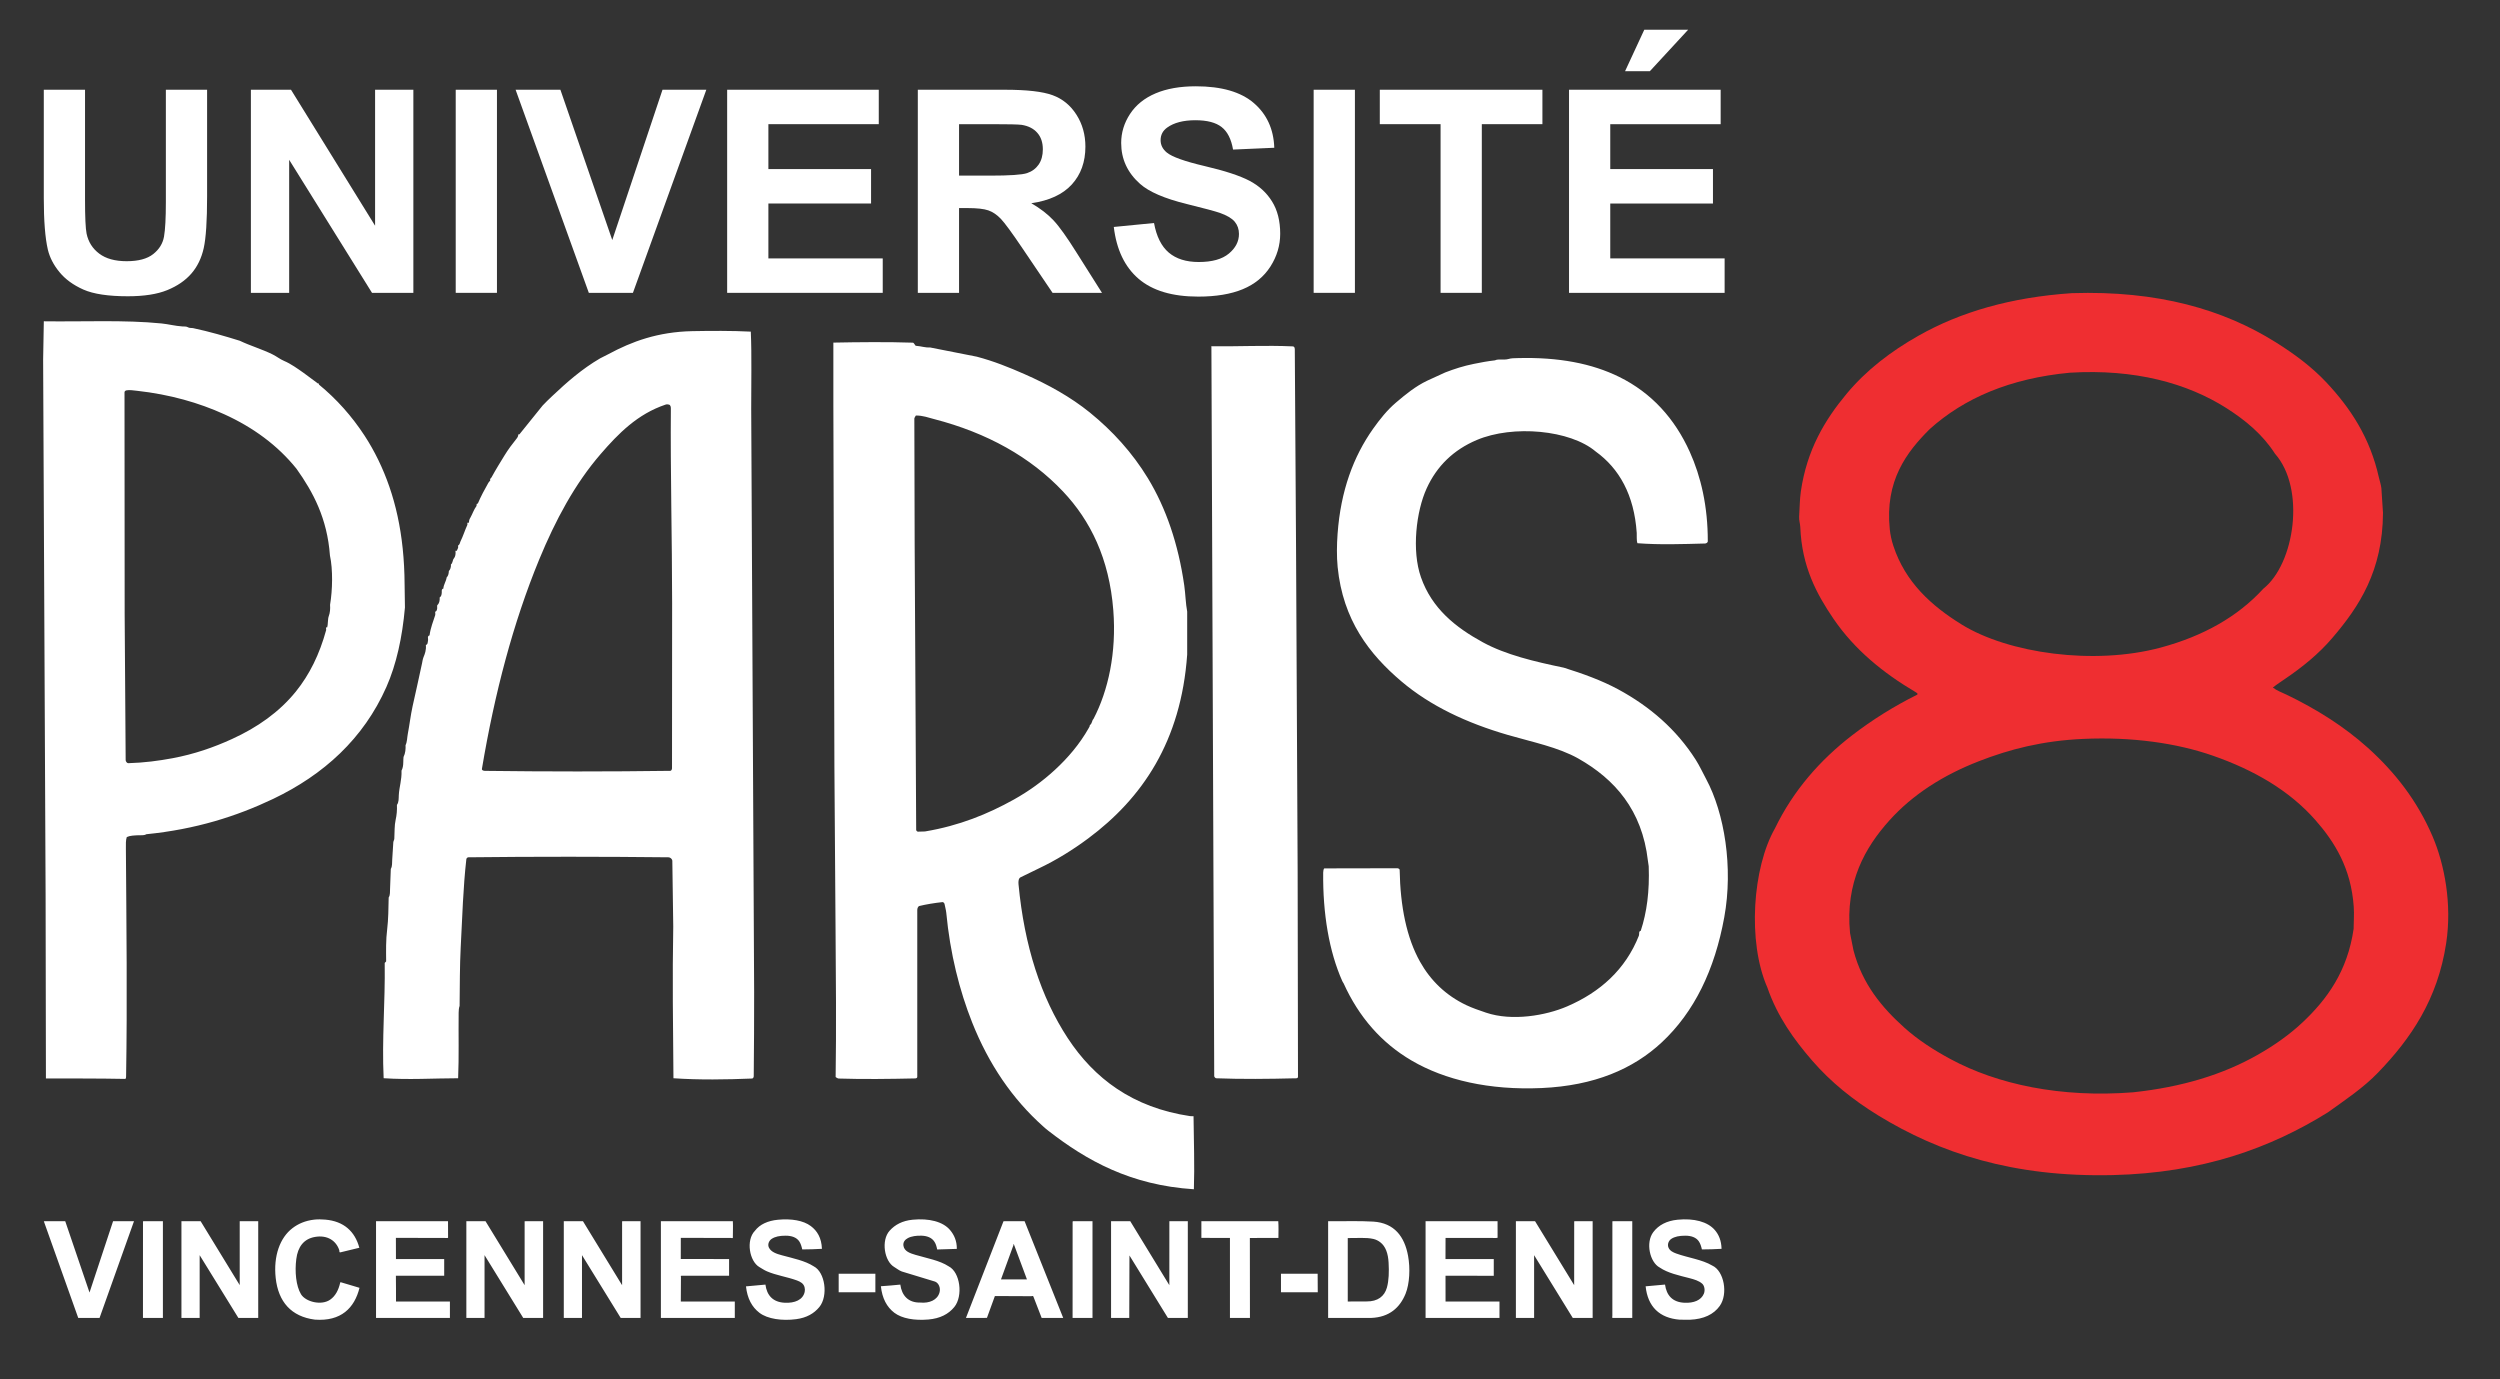
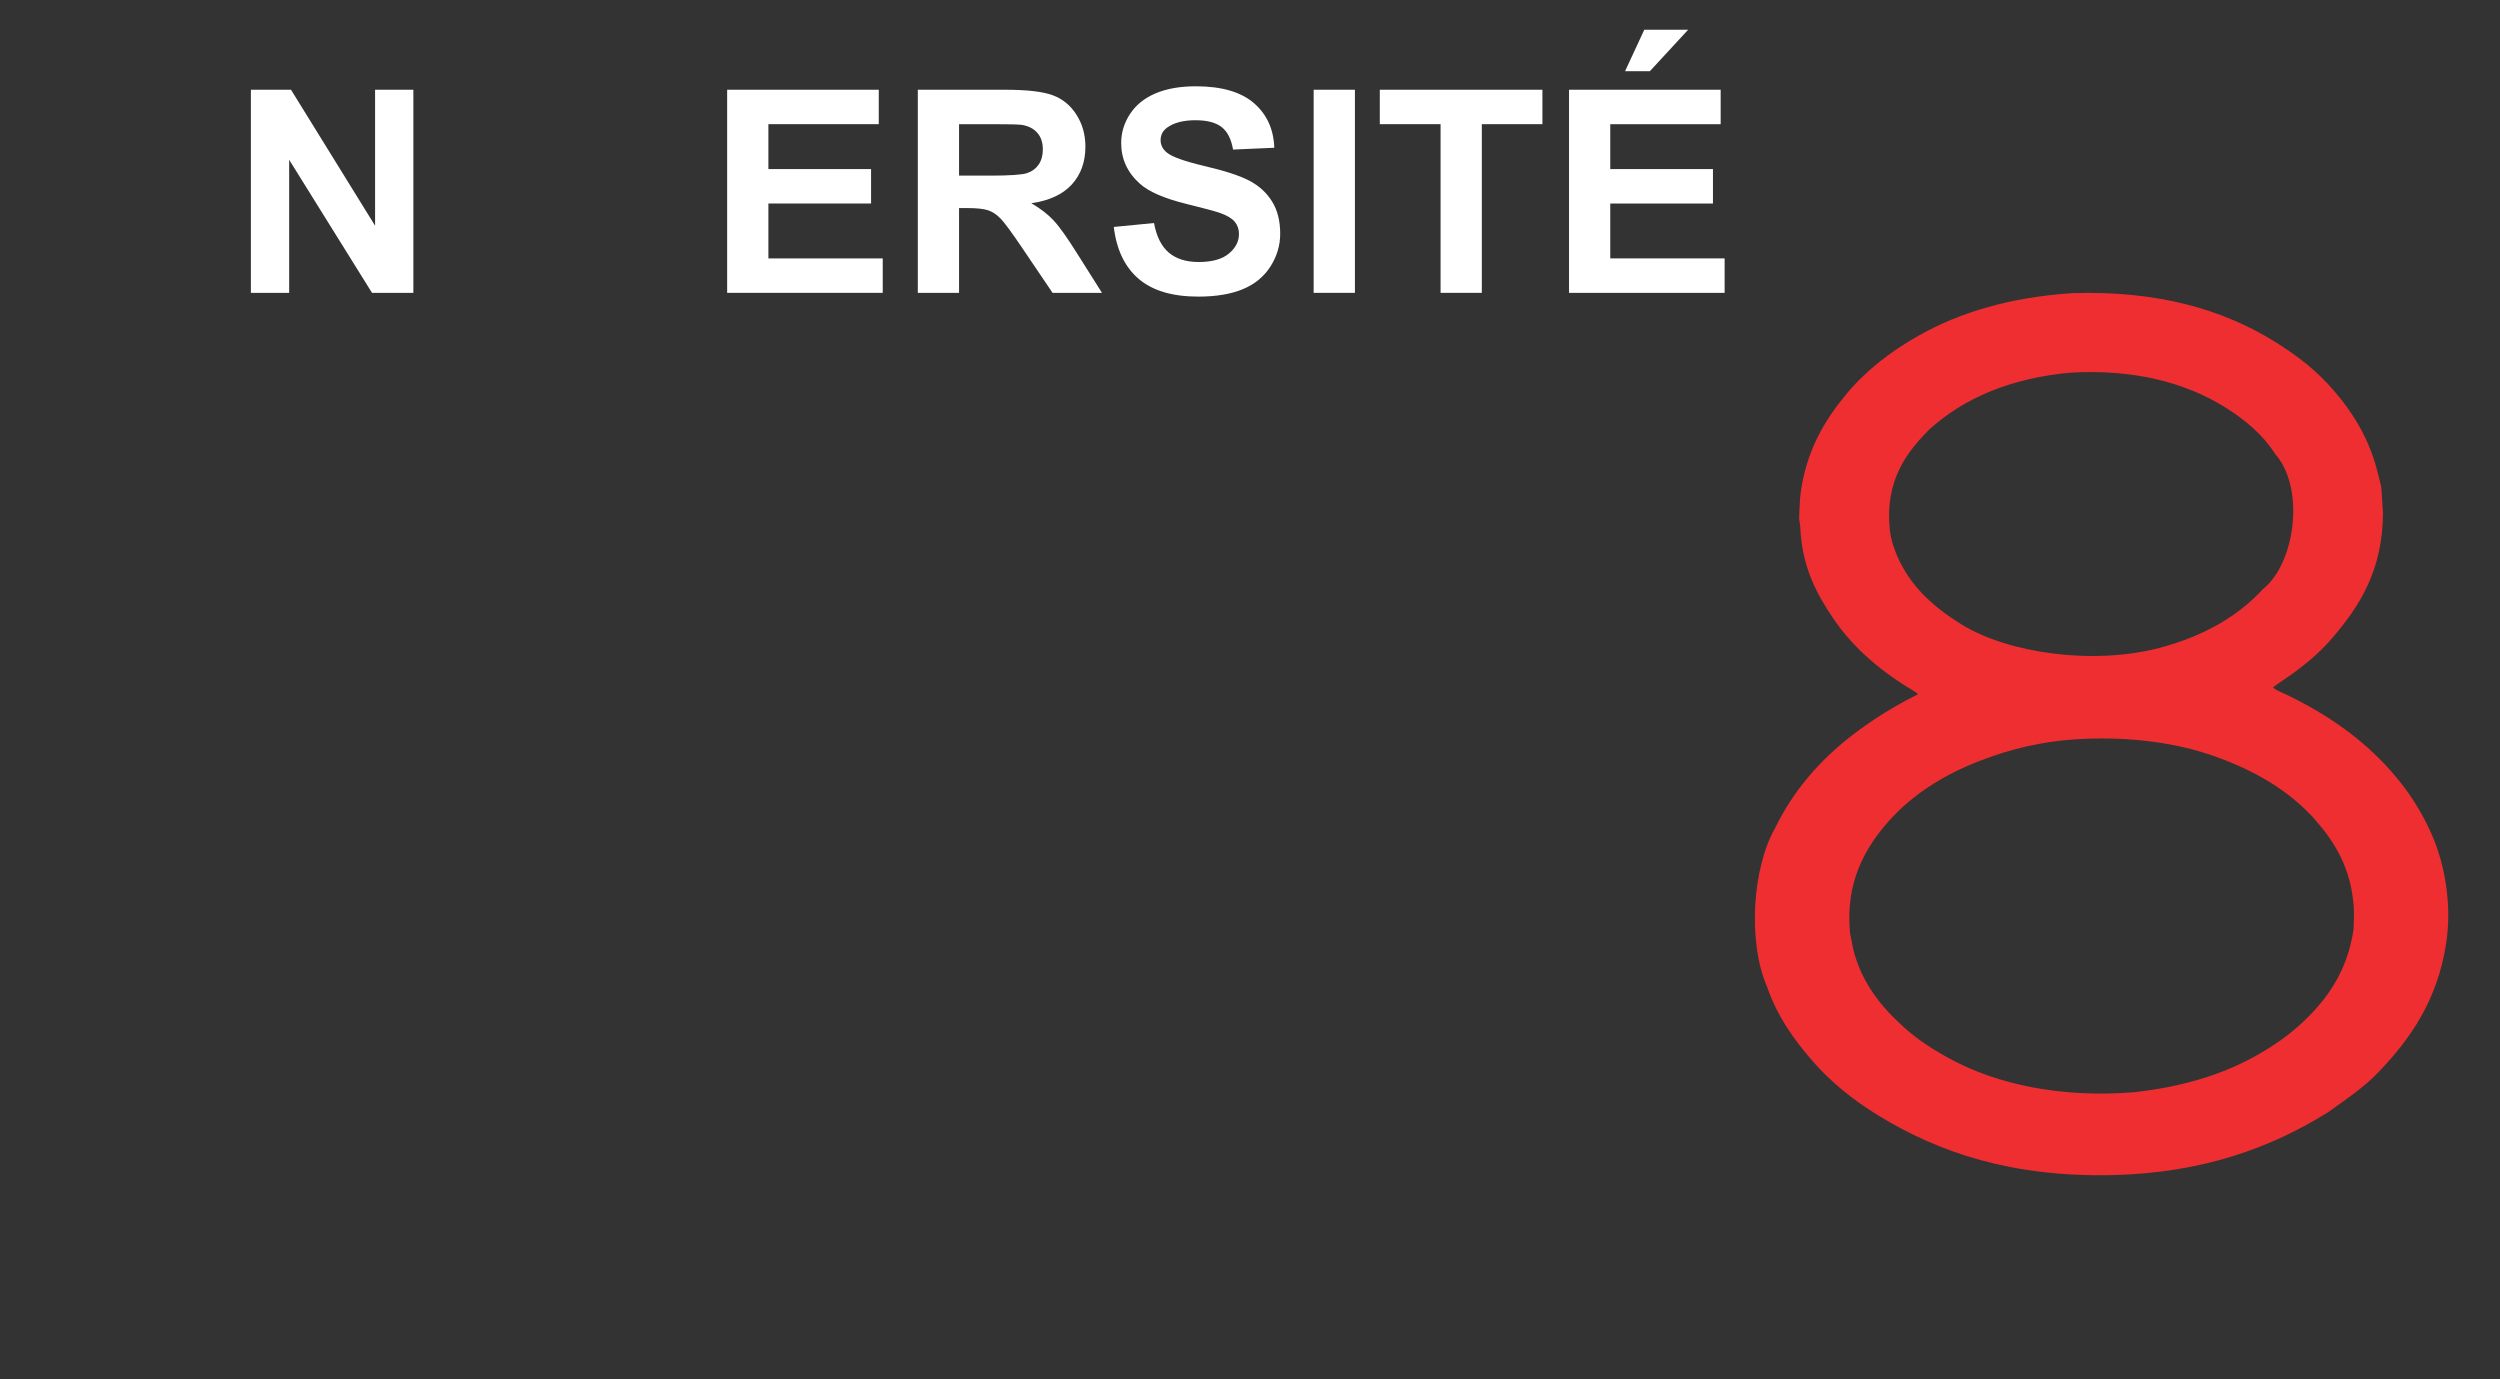
<svg xmlns="http://www.w3.org/2000/svg" width="87" height="48" viewBox="0 0 87 48" fill="none">
  <rect x="0" y="0" width="87" height="48" fill="#333333" stroke="none" />
-   <path d="M29.001 14.115V11.923C29.865 11.906 30.879 11.895 31.766 11.925C31.812 11.927 31.843 12.031 31.874 12.034C32.066 12.048 32.192 12.102 32.363 12.091L33.991 12.412C34.582 12.568 35.119 12.784 35.647 13.017C36.479 13.382 37.258 13.815 37.927 14.356C38.717 14.998 39.404 15.751 39.946 16.641C40.575 17.676 41.004 18.923 41.212 20.373C41.255 20.674 41.26 20.999 41.314 21.283L41.314 22.779C41.1 25.805 39.747 27.78 37.87 29.177C37.335 29.574 36.764 29.931 36.134 30.229L35.514 30.531C35.444 30.569 35.436 30.67 35.444 30.77C35.647 32.926 36.227 34.706 37.157 36.126C38.074 37.523 39.41 38.544 41.421 38.842C41.443 38.845 41.507 38.844 41.535 38.844C41.544 39.693 41.575 40.563 41.547 41.386C39.348 41.246 37.816 40.388 36.485 39.353C36.422 39.305 36.36 39.252 36.301 39.198C35.23 38.243 34.41 37.035 33.833 35.587C33.388 34.467 33.065 33.186 32.93 31.763C32.919 31.658 32.888 31.557 32.869 31.455C32.864 31.43 32.826 31.389 32.8 31.393C32.516 31.424 32.242 31.469 31.99 31.529C31.952 31.538 31.921 31.609 31.921 31.665V37.476C31.921 37.519 31.874 37.528 31.846 37.529C30.962 37.548 30.035 37.561 29.186 37.533C29.152 37.533 29.08 37.485 29.08 37.48C29.106 35.801 29.089 33.97 29.077 32.343L29.037 26.659L29.001 14.115ZM24.092 11.524C24.725 11.512 25.47 11.507 26.128 11.541C26.165 12.409 26.139 13.34 26.142 14.215L26.244 34.519C26.244 35.495 26.241 36.434 26.23 37.449C26.23 37.478 26.215 37.531 26.171 37.533C25.28 37.569 24.333 37.585 23.436 37.523C23.42 35.759 23.397 33.981 23.429 32.242L23.397 29.96C23.396 29.896 23.328 29.834 23.264 29.834C21.032 29.81 18.604 29.807 16.297 29.834C16.267 29.834 16.233 29.869 16.229 29.897C16.118 30.874 16.087 31.916 16.032 32.975C16 33.602 16.002 34.285 15.994 35.006C15.967 35.077 15.963 35.163 15.961 35.246C15.952 36.018 15.975 36.77 15.943 37.523C15.076 37.525 14.227 37.581 13.351 37.522C13.287 36.159 13.407 34.902 13.388 33.513C13.387 33.503 13.438 33.466 13.438 33.453C13.434 33.077 13.428 32.698 13.473 32.345C13.515 32.003 13.519 31.599 13.526 31.233C13.587 31.138 13.565 31.029 13.574 30.929L13.6 30.238C13.659 30.139 13.639 30.021 13.649 29.917C13.667 29.712 13.671 29.497 13.688 29.3C13.69 29.273 13.72 29.227 13.722 29.19C13.735 28.962 13.724 28.721 13.768 28.532C13.806 28.364 13.821 28.192 13.813 28.011C13.882 27.917 13.872 27.795 13.878 27.675C13.894 27.374 13.985 27.144 13.973 26.817C14.014 26.742 14.033 26.646 14.034 26.529C14.035 26.485 14.039 26.352 14.043 26.343C14.11 26.209 14.12 26.058 14.113 25.934C14.173 25.807 14.166 25.668 14.191 25.542C14.251 25.232 14.287 24.902 14.358 24.578C14.463 24.1 14.582 23.586 14.689 23.073C14.697 23.033 14.709 22.941 14.74 22.865C14.783 22.763 14.838 22.623 14.82 22.445C14.896 22.424 14.879 22.347 14.895 22.294C14.911 22.233 14.854 22.139 14.948 22.111C14.986 21.832 15.079 21.62 15.143 21.413C15.156 21.372 15.143 21.309 15.143 21.288C15.199 21.275 15.207 21.216 15.214 21.17C15.217 21.148 15.207 21.072 15.217 21.063C15.283 21.004 15.309 20.904 15.301 20.791C15.361 20.755 15.368 20.687 15.373 20.625C15.377 20.577 15.355 20.499 15.428 20.484C15.44 20.331 15.519 20.25 15.545 20.092C15.595 20.049 15.617 19.965 15.62 19.873C15.674 19.817 15.699 19.733 15.693 19.642C15.757 19.598 15.748 19.49 15.789 19.442C15.848 19.375 15.864 19.273 15.85 19.165C15.911 19.193 15.91 19.12 15.93 19.092C15.952 19.061 15.94 19.018 15.941 18.983C15.998 18.961 16.007 18.88 16.021 18.85C16.121 18.647 16.178 18.451 16.262 18.271C16.272 18.25 16.262 18.204 16.262 18.188C16.336 18.223 16.318 18.138 16.329 18.101C16.338 18.069 16.351 18.045 16.369 18.015C16.445 17.88 16.489 17.735 16.582 17.608C16.594 17.591 16.562 17.527 16.628 17.524C16.734 17.274 16.862 17.036 16.995 16.802C17.004 16.785 17.046 16.738 17.062 16.72C17.036 16.664 17.097 16.626 17.102 16.617C17.259 16.33 17.41 16.089 17.56 15.844C17.684 15.64 17.831 15.447 17.981 15.259C18.005 15.229 18.042 15.173 18.034 15.116C18.075 15.136 18.096 15.09 18.115 15.066L18.884 14.112C18.991 13.998 19.098 13.896 19.214 13.786C19.726 13.302 20.253 12.839 20.882 12.472L21.175 12.323C21.986 11.886 22.89 11.549 24.092 11.524ZM1.525 11.181C2.915 11.2 4.325 11.127 5.62 11.256C5.861 11.28 6.097 11.345 6.348 11.36C6.398 11.363 6.487 11.357 6.53 11.384C6.592 11.425 6.661 11.407 6.719 11.419C7.293 11.541 7.824 11.697 8.343 11.858C8.714 12.035 9.126 12.154 9.489 12.335C9.63 12.404 9.739 12.498 9.888 12.561C10.124 12.66 10.363 12.834 10.568 12.978L11.065 13.346C11.088 13.335 11.108 13.356 11.097 13.381C11.714 13.887 12.244 14.483 12.684 15.156C12.861 15.426 13.02 15.709 13.166 16.008C13.742 17.195 14.07 18.584 14.08 20.336L14.092 21.14C14 22.178 13.796 23.115 13.448 23.904C12.651 25.706 11.264 26.962 9.503 27.803C8.227 28.411 6.8 28.862 5.092 29.031C5.015 29.079 4.924 29.064 4.811 29.067C4.672 29.074 4.525 29.076 4.412 29.13C4.374 29.234 4.38 29.389 4.381 29.528C4.399 32.164 4.432 34.851 4.388 37.459C4.386 37.49 4.389 37.546 4.35 37.546C3.441 37.528 2.519 37.532 1.598 37.53L1.587 31.16L1.501 12.517L1.525 11.181ZM52.487 12.495C52.597 12.463 52.692 12.465 52.812 12.462C54.247 12.423 55.402 12.651 56.348 13.116C57.475 13.671 58.282 14.568 58.803 15.722C59.194 16.587 59.433 17.625 59.431 18.835C59.431 18.885 59.373 18.913 59.336 18.914C58.538 18.935 57.758 18.963 56.983 18.904C56.947 18.806 56.965 18.655 56.958 18.543C56.869 17.226 56.349 16.302 55.529 15.712C54.645 14.962 52.654 14.777 51.389 15.313C50.584 15.655 50.003 16.215 49.646 17C49.286 17.788 49.121 19.156 49.45 20.09C49.83 21.176 50.654 21.834 51.605 22.353C52.397 22.786 53.404 23.024 54.42 23.235C55.09 23.445 55.729 23.675 56.307 23.986C57.418 24.586 58.337 25.384 59.008 26.434C59.143 26.645 59.255 26.89 59.376 27.115C60.009 28.295 60.321 30.182 60.005 31.918C59.671 33.758 58.956 35.223 57.83 36.274C56.835 37.201 55.484 37.782 53.648 37.864C51.823 37.945 50.282 37.584 49.127 36.909C48.078 36.296 47.289 35.394 46.758 34.221C46.754 34.212 46.73 34.182 46.713 34.145C46.252 33.112 46.031 31.793 46.047 30.362C46.047 30.322 46.06 30.221 46.091 30.22L48.628 30.215C48.659 30.216 48.707 30.24 48.708 30.269C48.73 31.551 48.953 32.639 49.416 33.466C49.788 34.131 50.326 34.645 51.023 34.977C51.242 35.081 51.472 35.158 51.712 35.24C52.621 35.548 53.8 35.34 54.535 35.023C55.685 34.528 56.566 33.74 57.033 32.562C57.056 32.505 57.016 32.407 57.098 32.392C57.311 31.748 57.407 31.01 57.375 30.146C57.371 30.095 57.355 30.018 57.347 29.953C57.146 28.186 56.188 27.111 54.924 26.396C54.23 26.004 53.323 25.823 52.477 25.577C51.043 25.161 49.777 24.567 48.77 23.713C47.656 22.768 46.733 21.581 46.55 19.732C46.514 19.367 46.52 18.951 46.548 18.575C46.657 17.075 47.101 15.887 47.782 14.924C48.018 14.592 48.271 14.273 48.576 14.013C48.913 13.727 49.253 13.445 49.671 13.246L50.291 12.962C50.614 12.837 50.931 12.735 51.295 12.662C51.52 12.615 51.777 12.568 52.025 12.54C52.148 12.48 52.34 12.537 52.487 12.495ZM31.872 14.46C31.86 14.483 31.819 14.539 31.819 14.566L31.83 18.911L31.883 28.883C31.884 28.912 31.925 28.942 31.942 28.942L32.188 28.935C33.383 28.736 34.381 28.326 35.279 27.826C35.805 27.532 36.283 27.186 36.709 26.793C37.167 26.372 37.576 25.889 37.887 25.338C37.91 25.298 37.93 25.266 37.925 25.234C38.009 25.189 37.992 25.076 38.054 25.018C38.565 24.038 38.859 22.711 38.743 21.236C38.601 19.432 37.944 18.111 36.995 17.106C35.862 15.905 34.351 15.063 32.513 14.586C32.307 14.533 32.118 14.458 31.872 14.46ZM4.396 13.585C4.349 13.595 4.333 13.633 4.333 13.653L4.338 21.36L4.373 26.452C4.373 26.499 4.421 26.56 4.462 26.559C5.02 26.543 5.514 26.477 6 26.387C6.765 26.244 7.444 26.006 8.071 25.719C8.958 25.315 9.716 24.782 10.296 24.066C10.77 23.477 11.118 22.776 11.351 21.924C11.356 21.909 11.323 21.793 11.383 21.839C11.423 21.719 11.398 21.557 11.443 21.436C11.484 21.326 11.497 21.191 11.486 21.047C11.573 20.534 11.588 19.818 11.482 19.331C11.388 18.042 10.898 17.127 10.319 16.314C9.666 15.501 8.809 14.872 7.801 14.415C6.921 14.016 5.918 13.727 4.765 13.599C4.645 13.586 4.5 13.563 4.396 13.585ZM42.15 12.051C43.126 12.061 44.052 12.011 44.984 12.054C45.064 12.057 45.059 12.143 45.059 12.186L45.103 19.16L45.158 30.314L45.17 37.47C45.17 37.536 45.092 37.525 45.053 37.525C44.174 37.548 43.196 37.558 42.324 37.524C42.304 37.524 42.255 37.484 42.255 37.449L42.157 12.068L42.15 12.051ZM23.163 14.08C22.179 14.411 21.516 15.092 20.905 15.798C20.003 16.84 19.328 18.104 18.764 19.471C17.857 21.674 17.215 24.114 16.771 26.755C16.761 26.813 16.838 26.826 16.882 26.826C19.004 26.853 21.188 26.854 23.328 26.825C23.363 26.824 23.386 26.772 23.386 26.735L23.39 20.975C23.389 18.748 23.328 16.404 23.346 14.221C23.347 14.174 23.34 14.096 23.279 14.08C23.24 14.069 23.199 14.067 23.163 14.08ZM46.219 45.865V42.498C46.74 42.504 47.29 42.481 47.792 42.512C48.527 42.559 48.88 43.038 49.001 43.705C49.081 44.141 49.054 44.674 48.914 45.022C48.718 45.503 48.352 45.839 47.717 45.864L46.219 45.865ZM52.753 45.865V42.498H53.42L54.781 44.723L54.782 42.499L55.424 42.498V45.865H54.733L53.387 43.68V45.865L52.753 45.865ZM6.314 45.865V42.498H6.982L8.342 44.722V42.498H8.986V45.865H8.296L6.948 43.68V45.865H6.314ZM38.665 45.865V42.498H39.333L40.693 44.724L40.694 42.498H41.336V45.865H40.644L39.305 43.69L39.298 45.865H38.665ZM16.229 45.865V42.498H16.896L18.257 44.724V42.499L18.9 42.498V45.865H18.209L16.862 43.679V45.865L16.229 45.865ZM19.62 45.865V42.498H20.287L21.649 44.725L21.649 42.499L22.291 42.498V45.865H21.601L20.253 43.679V45.865L19.62 45.865ZM34.922 42.499L35.656 42.498L37 45.865H36.25L35.962 45.12C35.947 45.084 35.907 45.108 35.888 45.108L34.622 45.102L34.346 45.861C34.133 45.871 33.861 45.861 33.615 45.864L34.922 42.499ZM49.61 45.865V42.498H52.115L52.116 43.074C52.06 43.091 51.959 43.079 51.888 43.079H50.305L50.303 43.816H51.983V44.397L50.304 44.396L50.305 45.293L52.182 45.294V45.865L49.61 45.865ZM13.086 45.865V42.498H15.591L15.593 43.07C15.593 43.093 15.492 43.08 15.45 43.08L13.777 43.078L13.779 43.816H15.458V44.396L13.777 44.396C13.784 44.703 13.778 44.982 13.781 45.294H15.657V45.865L13.086 45.865ZM22.999 45.865V42.498H25.503C25.515 42.678 25.501 42.883 25.503 43.072C25.503 43.099 25.449 43.08 25.426 43.08L23.692 43.078L23.691 43.813L25.372 43.815V44.396H23.718C23.677 44.396 23.697 44.429 23.697 44.438L23.692 45.293L25.571 45.294V45.865L22.999 45.865ZM27.075 42.447C27.535 42.403 27.956 42.471 28.216 42.667C28.438 42.833 28.589 43.076 28.603 43.459C28.392 43.474 28.155 43.477 27.918 43.48C27.896 43.375 27.864 43.273 27.811 43.195C27.721 43.066 27.553 43 27.335 43.002C27.131 43.002 26.972 43.033 26.851 43.115C26.771 43.169 26.699 43.298 26.759 43.418C26.836 43.573 27.028 43.635 27.211 43.684C27.603 43.791 28.014 43.872 28.317 44.068C28.717 44.27 28.828 45.099 28.514 45.484C28.33 45.709 28.07 45.859 27.708 45.907C27.218 45.972 26.709 45.901 26.428 45.685C26.169 45.487 26.006 45.189 25.96 44.766L26.637 44.704C26.687 45.08 26.896 45.316 27.312 45.336C27.657 45.352 27.942 45.237 28.003 44.958C28.015 44.904 28.012 44.853 28 44.802C27.969 44.665 27.852 44.603 27.732 44.559C27.397 44.436 27.005 44.38 26.689 44.242C26.595 44.202 26.512 44.144 26.428 44.095C26.08 43.895 25.951 43.16 26.271 42.832C26.441 42.607 26.723 42.48 27.075 42.447ZM58.382 42.446C58.946 42.391 59.426 42.512 59.679 42.809C59.812 42.965 59.903 43.171 59.91 43.459C59.7 43.474 59.461 43.477 59.226 43.48C59.203 43.375 59.171 43.273 59.117 43.196C59.028 43.066 58.86 43 58.642 43.002C58.439 43.003 58.279 43.033 58.158 43.115C58.078 43.169 58.012 43.296 58.064 43.418C58.111 43.527 58.221 43.582 58.332 43.622C58.744 43.771 59.234 43.832 59.587 44.042C59.996 44.226 60.146 45.028 59.847 45.447C59.635 45.743 59.288 45.907 58.808 45.927L58.455 45.925C57.75 45.87 57.341 45.472 57.268 44.764L57.943 44.703C57.994 45.08 58.204 45.317 58.619 45.336C58.945 45.351 59.201 45.249 59.295 45.02C59.344 44.9 59.315 44.74 59.235 44.671C59.12 44.57 58.96 44.523 58.791 44.479C58.421 44.384 58.036 44.301 57.758 44.11C57.417 43.932 57.257 43.245 57.535 42.877C57.718 42.635 57.997 42.484 58.382 42.446ZM31.761 42.446C32.325 42.391 32.816 42.509 33.066 42.81C33.2 42.972 33.299 43.173 33.298 43.461L32.614 43.482C32.592 43.371 32.564 43.273 32.507 43.196C32.42 43.074 32.273 43.01 32.077 43.002C31.895 42.995 31.718 43.02 31.595 43.085C31.504 43.134 31.418 43.217 31.44 43.356C31.472 43.549 31.674 43.614 31.858 43.669C32.261 43.788 32.698 43.862 33.013 44.068C33.414 44.269 33.523 45.099 33.21 45.484C33.009 45.731 32.716 45.884 32.305 45.919C31.825 45.959 31.392 45.887 31.124 45.685C30.862 45.486 30.698 45.181 30.655 44.761C30.887 44.75 31.098 44.723 31.331 44.704C31.382 45.084 31.605 45.337 32.023 45.329C32.346 45.361 32.621 45.238 32.694 44.982C32.742 44.815 32.664 44.648 32.541 44.6L31.384 44.248C31.287 44.213 31.208 44.144 31.124 44.095C30.775 43.897 30.653 43.164 30.961 42.826C31.147 42.62 31.402 42.481 31.761 42.446ZM10.936 42.443C11.057 42.429 11.194 42.432 11.32 42.443C11.963 42.498 12.351 42.851 12.505 43.422L11.849 43.581C11.797 43.594 11.814 43.531 11.808 43.51C11.703 43.184 11.4 42.969 10.962 43.045C10.569 43.113 10.364 43.392 10.311 43.815C10.255 44.248 10.3 44.748 10.474 45.038C10.634 45.304 11.188 45.446 11.495 45.225C11.671 45.1 11.779 44.901 11.839 44.638C11.838 44.643 11.836 44.615 11.867 44.624L12.511 44.816C12.336 45.518 11.869 45.991 10.957 45.923C10.138 45.818 9.684 45.305 9.594 44.473C9.511 43.705 9.744 43.071 10.178 42.74C10.378 42.587 10.623 42.479 10.936 42.443ZM1.525 42.499L2.27 42.498L3.115 44.98L3.935 42.498H4.663L3.464 45.865H2.723L1.525 42.499ZM41.808 43.078V42.498H44.484C44.497 42.671 44.491 42.891 44.489 43.079L43.495 43.082L43.498 45.865H42.802V43.081L41.808 43.078ZM46.902 45.293C47.12 45.294 47.35 45.286 47.557 45.29C47.945 45.295 48.179 45.111 48.264 44.809C48.333 44.565 48.341 44.255 48.323 43.939C48.306 43.627 48.222 43.372 48.03 43.228C47.964 43.178 47.886 43.137 47.796 43.116C47.544 43.055 47.2 43.09 46.902 43.084V45.293ZM4.976 42.499L5.669 42.498V45.865H4.975L4.976 42.499ZM56.111 42.499L56.803 42.498V45.865H56.127C56.091 45.865 56.11 45.814 56.11 45.789L56.111 42.499ZM37.34 42.498H38.019V45.865H37.326L37.327 42.515C37.327 42.516 37.333 42.498 37.34 42.498ZM29.186 44.971V44.325H30.463V44.971H29.186ZM44.578 44.971V44.325H45.854L45.858 44.971H44.578ZM35.268 43.331L34.834 44.524H35.738L35.279 43.29C35.266 43.289 35.273 43.318 35.268 43.331Z" fill="white" />
  <path d="M81.906 32.325C81.694 33.792 80.987 34.775 80.12 35.587C79.66 36.018 79.136 36.384 78.567 36.708C77.363 37.392 75.939 37.83 74.233 38.012C71.716 38.211 69.504 37.734 67.881 36.858C67.295 36.542 66.752 36.193 66.275 35.766C65.493 35.064 64.807 34.244 64.501 33.071L64.382 32.475C64.205 30.696 64.921 29.478 65.741 28.562C66.559 27.648 67.626 26.973 68.861 26.492C69.929 26.075 71.084 25.776 72.495 25.714C74.2 25.637 75.748 25.86 77.003 26.296C78.433 26.794 79.668 27.508 80.571 28.533C81.248 29.303 81.816 30.212 81.91 31.551C81.93 31.83 81.906 32.069 81.906 32.325ZM65.89 18.999C65.829 18.813 65.785 18.621 65.764 18.419C65.591 16.731 66.347 15.735 67.156 14.931C68.356 13.852 69.957 13.165 72.032 12.97C74.295 12.833 76.116 13.336 77.479 14.202C78.147 14.627 78.743 15.123 79.171 15.791C80.239 16.999 79.859 19.618 78.763 20.488C77.873 21.461 76.671 22.137 75.195 22.535C72.867 23.162 69.886 22.735 68.266 21.733C67.216 21.084 66.307 20.266 65.89 18.999ZM84.657 29.115C84.124 27.866 83.34 26.869 82.405 26.027C81.582 25.287 80.622 24.68 79.572 24.175C79.412 24.099 79.234 24.035 79.095 23.927C79.24 23.811 79.383 23.719 79.521 23.624C80.126 23.213 80.689 22.757 81.158 22.209C82.102 21.108 82.918 19.864 82.928 17.847L82.872 16.99C82.858 16.864 82.816 16.751 82.787 16.624C82.479 15.229 81.791 14.198 80.961 13.311C80.451 12.767 79.837 12.312 79.192 11.909C77.378 10.773 75.103 10.105 72.098 10.202C69.975 10.346 68.223 10.857 66.764 11.683C65.803 12.226 64.944 12.883 64.262 13.704C63.505 14.613 62.881 15.652 62.67 17.098C62.629 17.377 62.63 17.684 62.61 17.98C62.603 18.113 62.645 18.224 62.65 18.343C62.704 19.719 63.217 20.671 63.808 21.538C64.537 22.605 65.527 23.415 66.659 24.083C66.687 24.1 66.772 24.148 66.709 24.18C65.906 24.58 65.15 25.053 64.453 25.589C63.341 26.447 62.409 27.505 61.767 28.83C60.992 30.19 60.804 32.773 61.504 34.366C61.856 35.381 62.432 36.181 63.07 36.916C63.718 37.663 64.495 38.285 65.359 38.815C67.486 40.12 70.044 40.974 73.523 40.893C76.644 40.82 79.023 39.948 81.012 38.709C81.623 38.27 82.252 37.853 82.764 37.318C83.885 36.153 84.831 34.791 85.128 32.817C85.334 31.455 85.067 30.077 84.657 29.115Z" fill="#EF2E31" />
-   <path d="M1.524 3.123H2.959V6.95C2.959 7.557 2.977 7.951 3.013 8.13C3.074 8.42 3.221 8.652 3.454 8.827C3.686 9.002 4.004 9.09 4.407 9.09C4.816 9.09 5.125 9.007 5.333 8.841C5.541 8.676 5.666 8.473 5.708 8.232C5.75 7.991 5.772 7.59 5.772 7.031V3.123H7.207V6.835C7.207 7.683 7.168 8.283 7.09 8.633C7.012 8.983 6.869 9.279 6.66 9.52C6.451 9.761 6.171 9.953 5.821 10.096C5.471 10.239 5.014 10.31 4.45 10.31C3.77 10.31 3.254 10.233 2.902 10.077C2.551 9.921 2.272 9.718 2.069 9.469C1.864 9.22 1.73 8.959 1.665 8.686C1.571 8.281 1.524 7.683 1.524 6.892V3.123Z" fill="white" />
  <path d="M8.731 10.191V3.123H10.127L13.053 7.855V3.123H14.385V10.191H12.946L10.063 5.561V10.191H8.731Z" fill="white" />
-   <path d="M15.859 10.191H17.294V3.123H15.859V10.191Z" fill="white" />
-   <path d="M20.491 10.191L17.943 3.123H19.502L21.307 8.354L23.055 3.123H24.58L22.026 10.191H20.491Z" fill="white" />
  <path d="M25.305 10.191V3.123H30.581V4.321H26.74V5.884H30.313V7.082H26.74V8.993H30.719V10.191H25.305Z" fill="white" />
  <path d="M33.375 6.112H34.443C35.135 6.112 35.568 6.083 35.74 6.025C35.912 5.968 36.047 5.868 36.145 5.727C36.242 5.586 36.291 5.409 36.291 5.197C36.291 4.96 36.227 4.768 36.098 4.622C35.97 4.475 35.789 4.383 35.555 4.345C35.438 4.329 35.087 4.321 34.502 4.321H33.375V6.112ZM31.94 10.191V3.123H34.97C35.732 3.123 36.286 3.186 36.631 3.313C36.977 3.44 37.253 3.666 37.46 3.991C37.668 4.316 37.772 4.687 37.772 5.105C37.772 5.635 37.614 6.073 37.3 6.419C36.985 6.765 36.515 6.982 35.889 7.073C36.2 7.252 36.457 7.45 36.659 7.665C36.862 7.88 37.135 8.263 37.478 8.812L38.349 10.191H36.629L35.588 8.651C35.218 8.102 34.964 7.757 34.828 7.614C34.691 7.472 34.547 7.374 34.394 7.321C34.241 7.268 33.999 7.241 33.668 7.241H33.375V10.191H31.94Z" fill="white" />
  <path d="M38.76 7.898L40.16 7.761C40.245 8.228 40.416 8.571 40.673 8.79C40.931 9.009 41.279 9.118 41.716 9.118C42.179 9.118 42.528 9.021 42.763 8.826C42.998 8.631 43.116 8.403 43.116 8.142C43.116 7.975 43.066 7.833 42.968 7.715C42.869 7.597 42.696 7.495 42.45 7.408C42.281 7.35 41.897 7.247 41.297 7.099C40.526 6.909 39.985 6.676 39.674 6.399C39.236 6.01 39.017 5.535 39.017 4.976C39.017 4.616 39.12 4.279 39.325 3.966C39.531 3.652 39.827 3.413 40.214 3.249C40.601 3.085 41.068 3.003 41.615 3.003C42.509 3.003 43.182 3.198 43.633 3.586C44.085 3.975 44.323 4.493 44.345 5.142L42.91 5.205C42.848 4.842 42.716 4.581 42.513 4.422C42.311 4.263 42.006 4.184 41.6 4.184C41.182 4.184 40.855 4.269 40.618 4.439C40.465 4.549 40.389 4.695 40.389 4.878C40.389 5.045 40.46 5.188 40.603 5.307C40.784 5.458 41.225 5.616 41.925 5.78C42.626 5.944 43.143 6.114 43.479 6.289C43.814 6.465 44.077 6.704 44.266 7.009C44.456 7.313 44.551 7.688 44.551 8.136C44.551 8.541 44.437 8.921 44.211 9.275C43.984 9.629 43.664 9.892 43.249 10.064C42.834 10.236 42.318 10.322 41.699 10.322C40.798 10.322 40.107 10.116 39.624 9.703C39.142 9.29 38.854 8.688 38.76 7.898Z" fill="white" />
  <path d="M45.715 10.191H47.151V3.123H45.715V10.191Z" fill="white" />
  <path d="M50.132 10.191V4.321H48.017V3.123H53.676V4.321H51.567V10.191H50.132Z" fill="white" />
  <path d="M56.552 2.478L57.221 1.035H58.747L57.415 2.478H56.552ZM54.602 10.191V3.123H59.879V4.321H56.037V5.884H59.611V7.082H56.037V8.993H60.017V10.191H54.602Z" fill="white" />
</svg>